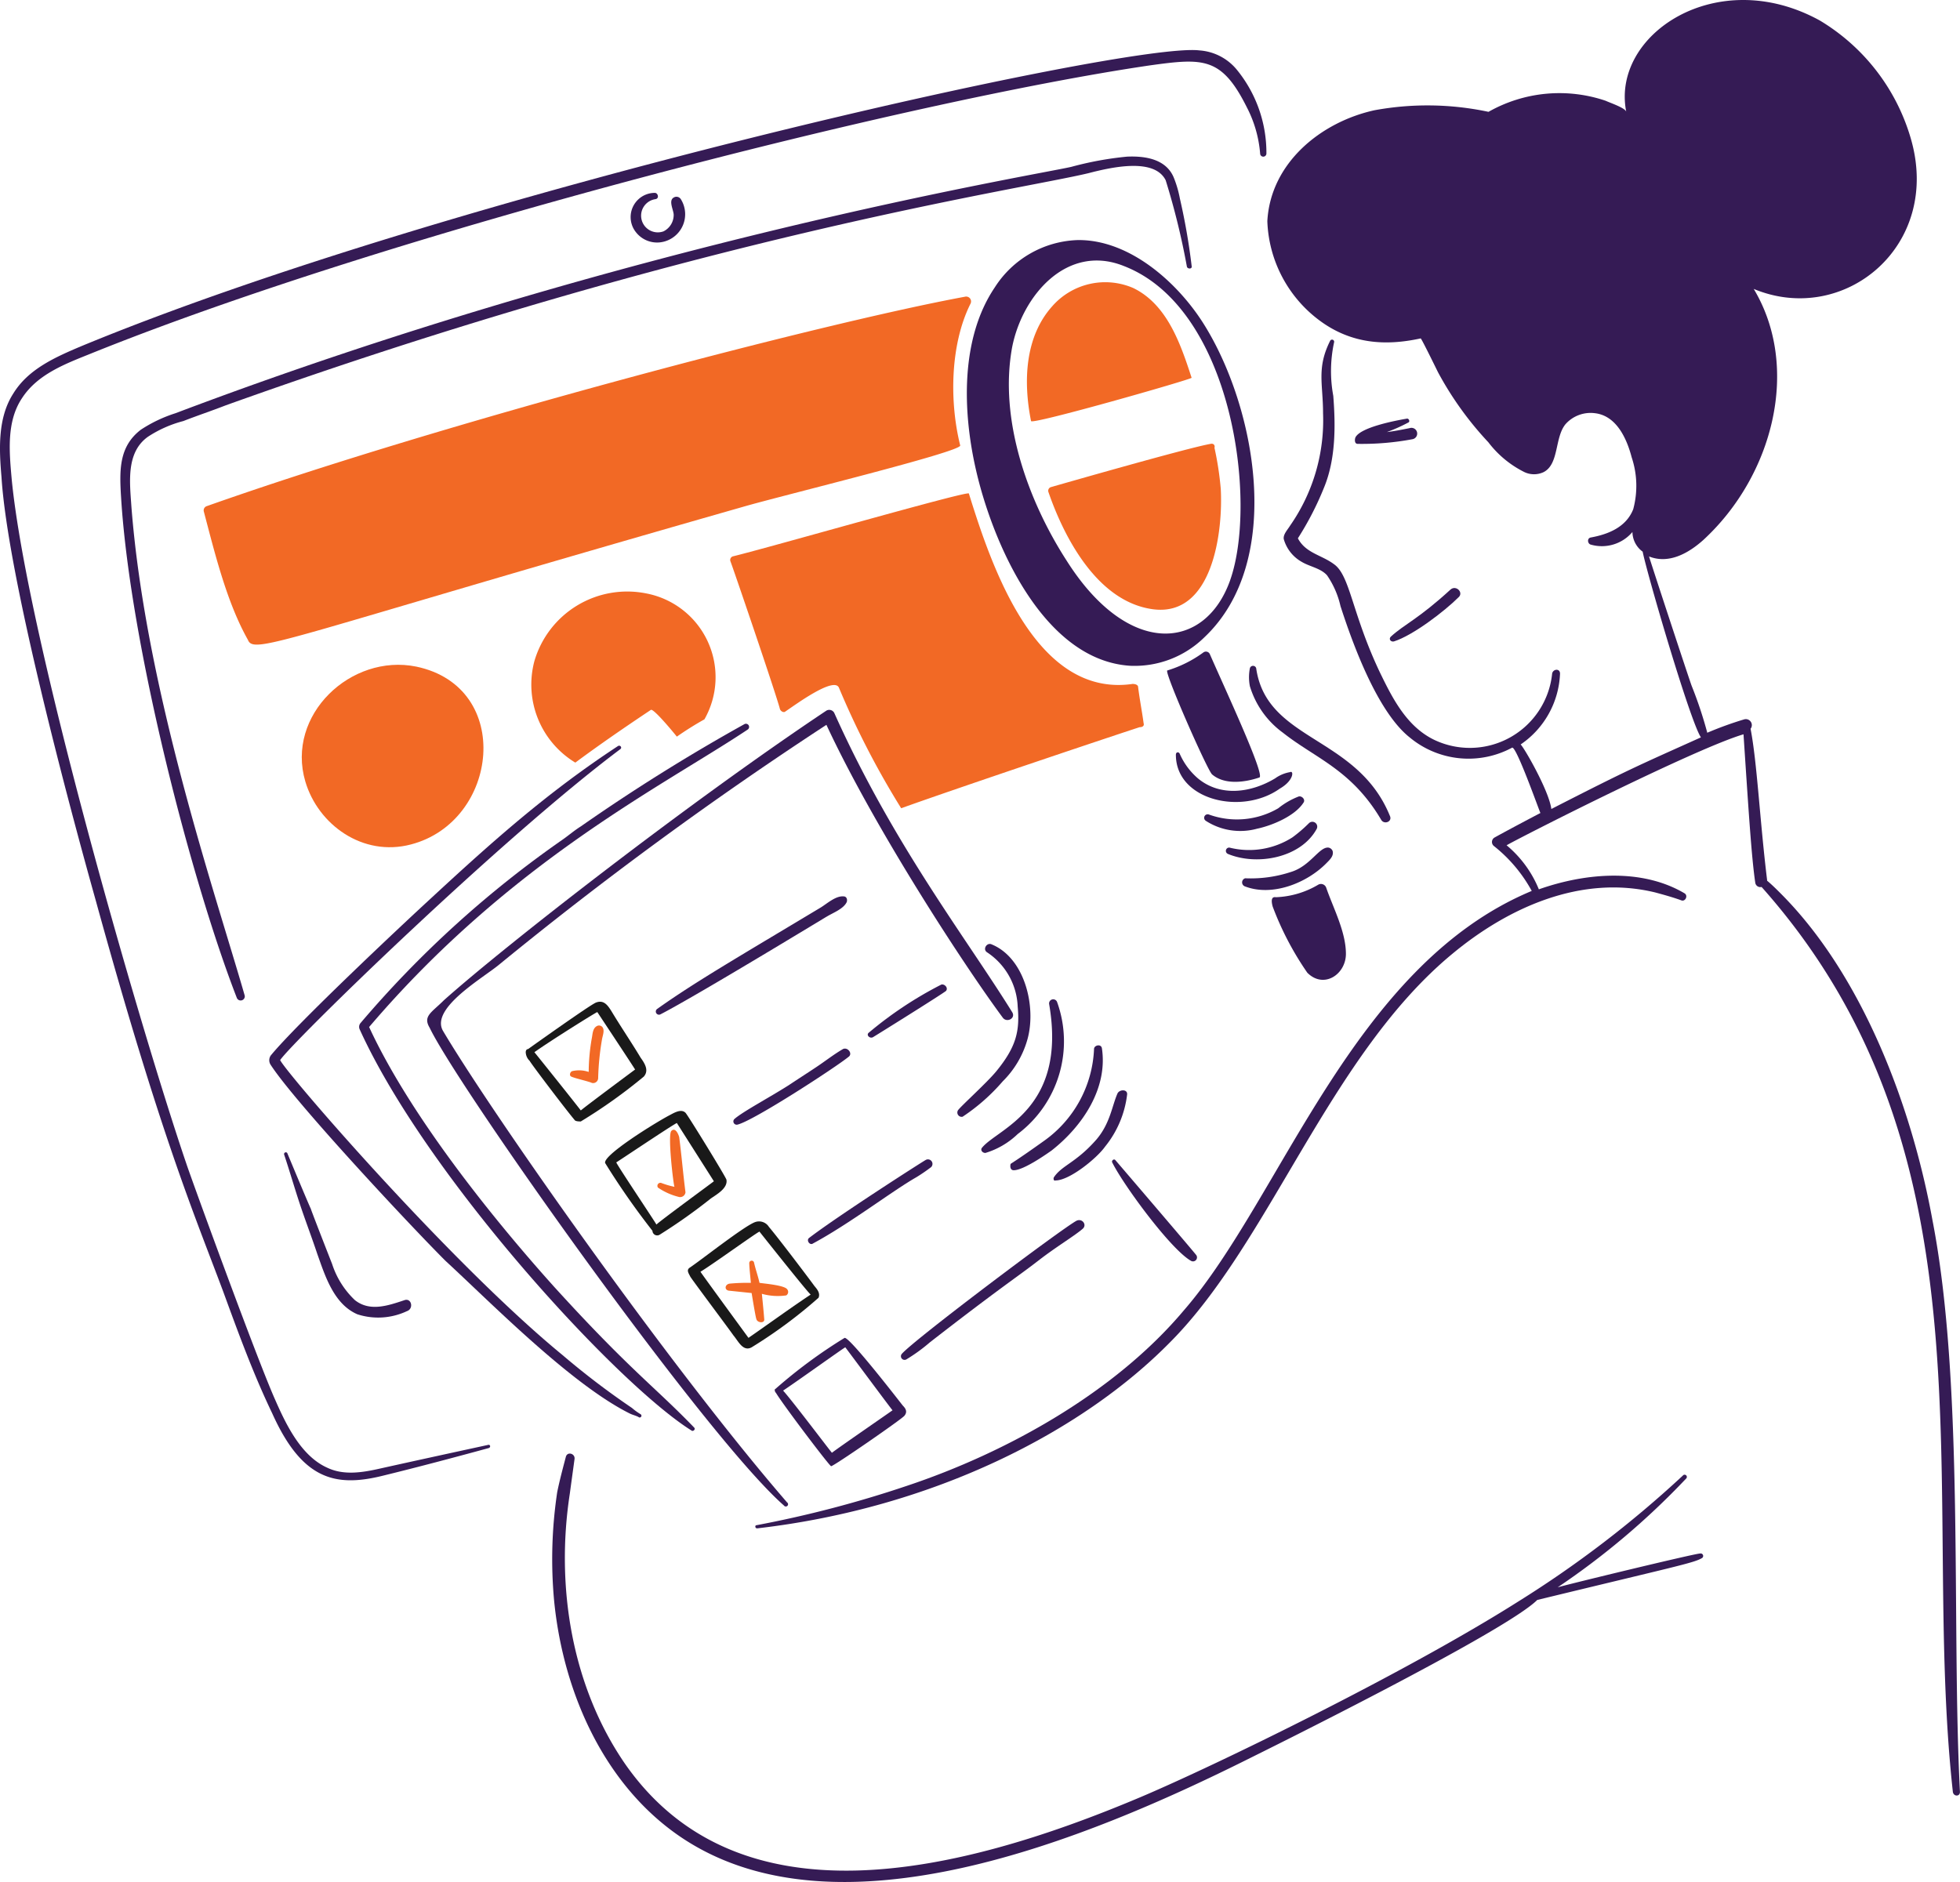
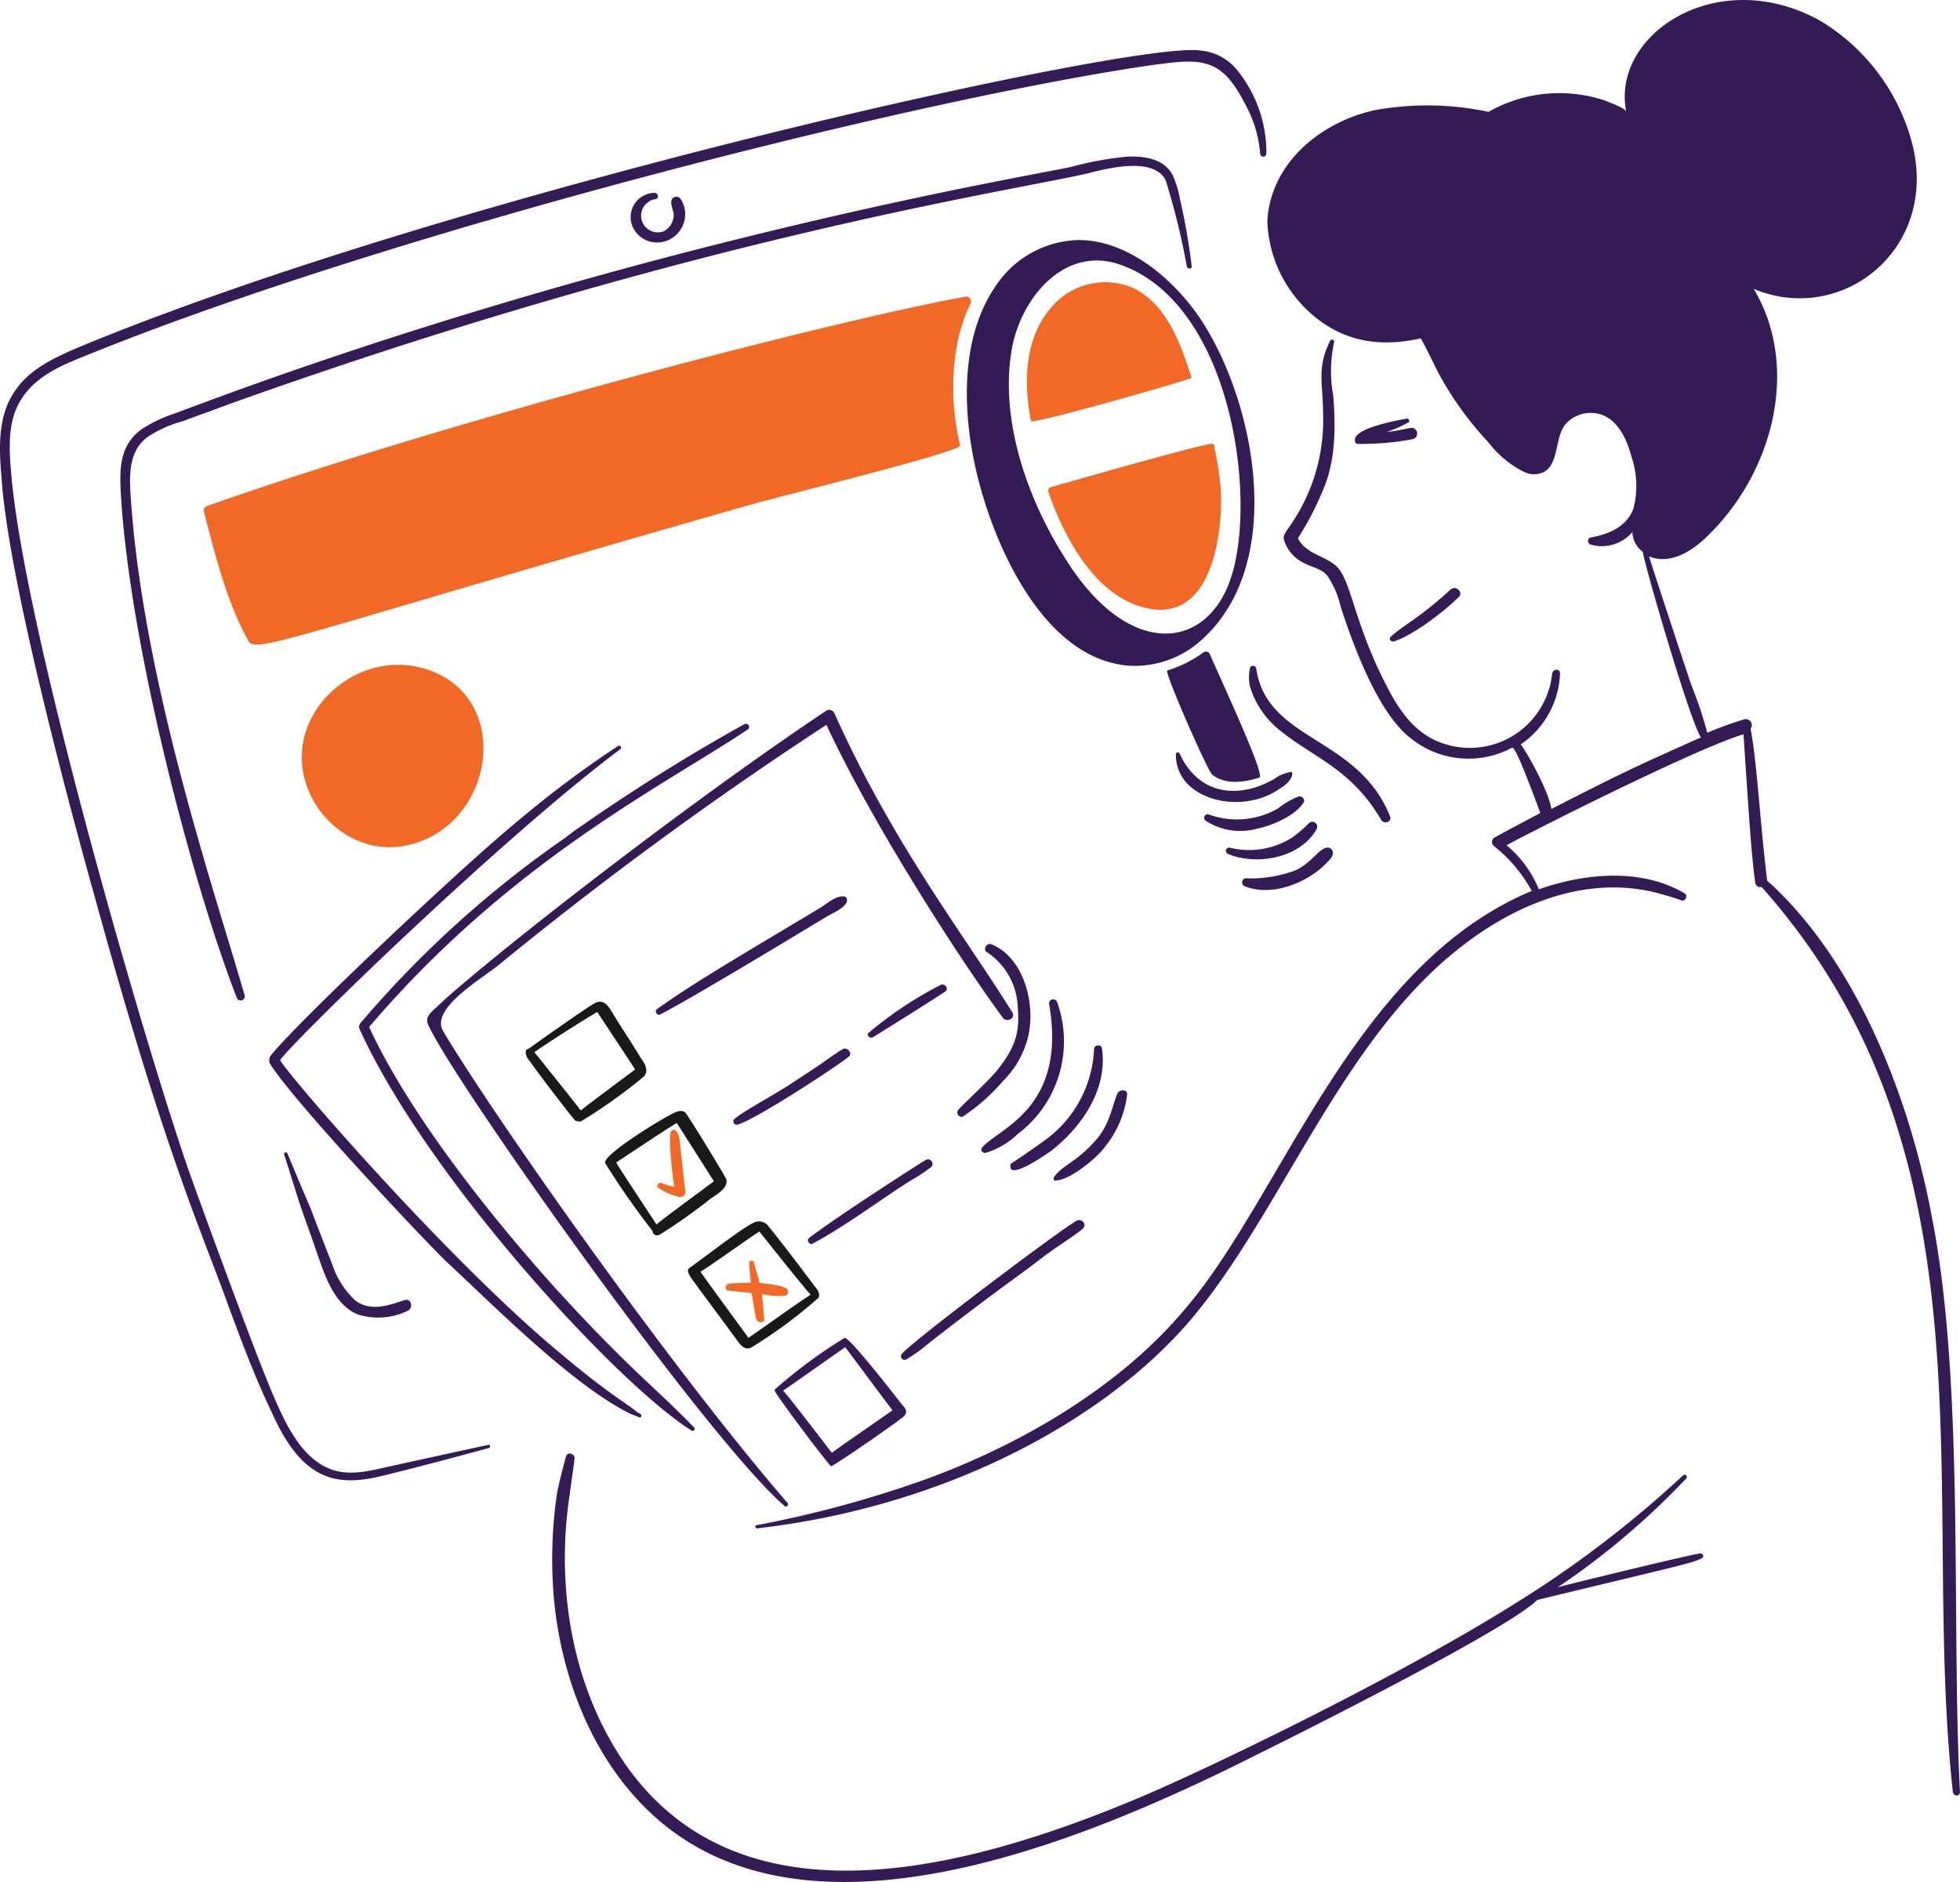
<svg xmlns="http://www.w3.org/2000/svg" width="312.372" height="300" viewBox="0 0 312.372 300">
  <g id="interface-testing-1" transform="translate(-5 -8.731)">
    <path id="Path_1254" data-name="Path 1254" d="M104.041,120.531c-1.5,1.84-5.81,5.711-6.147,6.273a.687.687,0,0,0,.753,1,31.071,31.071,0,0,0,6.4-5.645,15.114,15.114,0,0,0,3.888-6.523c1.545-5.215-.329-13.115-5.645-15.3-.753-.376-1.5.753-.753,1.254a10.876,10.876,0,0,1,4.892,8.655C107.781,114.157,107.191,116.669,104.041,120.531Z" transform="translate(59.765 58.94)" fill="#351b55" />
    <path id="Path_1255" data-name="Path 1255" d="M100.285,129.244c-.376.375,0,.878.5.878a12.7,12.7,0,0,0,5.144-3.012,18.481,18.481,0,0,0,6.272-21.074.658.658,0,0,0-1.254.375C113.823,123.093,102.826,126.188,100.285,129.244Z" transform="translate(61.261 62.396)" fill="#351b55" />
    <path id="Path_1256" data-name="Path 1256" d="M103.49,130c1.7,0,5.857-3.033,6.022-3.137,5.052-3.969,8.983-10.008,8.029-16.308-.127-.753-1.254-.493-1.254.127a18.919,18.919,0,0,1-8.029,14.677c-4.11,2.939-5.18,3.548-5.269,3.636C102.87,129.5,102.989,130,103.49,130Z" transform="translate(63.073 65.275)" fill="#351b55" />
    <path id="Path_1257" data-name="Path 1257" d="M115.343,123.431a16.214,16.214,0,0,0,3.513-8.281c.123-.878-1.131-.878-1.506-.25-.881,1.941-1.177,4.818-3.388,7.4-3.263,3.724-5.478,4.082-6.775,6.02-.125.252,0,.626.252.5C109.683,128.83,114.07,125.249,115.343,123.431Z" transform="translate(65.773 68.083)" fill="#351b55" />
    <path id="Path_1258" data-name="Path 1258" d="M168.459,60.045c4.807,3.423,10.081,3.886,15.808,2.63.125,0,2.509,4.892,2.76,5.394a52.981,52.981,0,0,0,8.027,11.166A16.354,16.354,0,0,0,200.827,84a3.592,3.592,0,0,0,3.008,0c2.509-1.254,1.757-5.519,3.513-7.651a5.348,5.348,0,0,1,4.641-1.757c3.513.376,5.146,4.141,5.9,7.026a14.348,14.348,0,0,1,.252,8.279c-1.129,2.885-4.015,4.015-6.775,4.516-.628.125-.5,1,0,1.129a6.384,6.384,0,0,0,6.648-2.007,3.946,3.946,0,0,0,1.632,3.137c.636,3.309,7.544,27,9.282,29.6-10.308,4.639-11.375,5.04-23.837,11.417-.376-2.887-4.263-9.66-4.891-10.288a14.322,14.322,0,0,0,6.273-11.291c0-.878-1.131-.751-1.256,0A13.189,13.189,0,0,1,186.4,126.655c-4.391-2.137-6.65-6.648-8.657-10.788-4.439-9.371-4.721-15.363-7.275-17.186-2.009-1.506-4.518-1.757-5.772-4.141a48.665,48.665,0,0,0,4.141-8.027c1.882-4.516,1.882-9.785,1.5-14.677a21.7,21.7,0,0,1,.127-8.531.339.339,0,0,0-.626-.252c-2.182,4.356-1.131,6.855-1.131,11.541a29.361,29.361,0,0,1-5.261,17.939c-.376.628-1.128,1.381-1,2.137a6.05,6.05,0,0,0,2.885,3.638c1.254.753,3.01,1,4.015,2.137a14.168,14.168,0,0,1,2.137,4.892c1.879,5.826,5.836,16.829,11.039,20.949a14.648,14.648,0,0,0,16.308,1.631c.628-.375,4.139,9.535,4.518,10.413-.252.125-5.017,2.63-7.278,3.89a.822.822,0,0,0-.125,1.379,23.437,23.437,0,0,1,6.022,7.151c-28.572,11.909-39.866,48.923-55.449,66.865-10.98,13.06-28.2,22.655-44.157,27.974A178.465,178.465,0,0,1,78.4,251.861c-.252,0-.252.5.125.5,28.322-3.267,51.9-15.553,65.735-29.6,15.976-15.978,25.481-45.8,45.044-61.977,8.905-7.4,20.572-12.67,32.365-9.785,1.381.376,2.762.753,4.139,1.254.628.252,1.131-.753.5-1.128-6.74-3.973-15.627-3.3-23.208-.628a17.94,17.94,0,0,0-5.144-7.025c3.452-1.928,30.292-15.493,37.76-17.689.761,11.406,1.261,19.607,1.882,23.709a.822.822,0,0,0,1,.628c38.23,42.991,25.235,96.541,30.484,144.265.127.753,1.129.753,1.129,0-1.384-26.864.735-64.9-4.391-91.2-3.311-18.2-11.179-39.029-24.211-52.061-.628-.628-1.381-1.381-2.137-2.007v-.127c-1.175-9.662-1.586-18.667-2.63-24.086a.954.954,0,0,0-1-1.506,56.093,56.093,0,0,0-5.9,2.137,65.765,65.765,0,0,0-2.509-7.528c-.753-2.137-6.4-19.318-6.773-20.574,3.137,1.256,6.273-.493,8.655-2.63,11.179-10.3,15.511-27.546,8.029-40.017,14.419,6.007,30.178-6.918,24.965-24.212A32.476,32.476,0,0,0,247.89,12.006c-16.392-9.042-33.326,2.226-30.86,14.552-.125-.626-2.76-1.5-3.262-1.756a22.912,22.912,0,0,0-18.692,1.756,46.731,46.731,0,0,0-18.19-.25c-8.53,1.881-16.56,8.4-17.059,17.687A20.618,20.618,0,0,0,168.459,60.045Z" transform="translate(47.153 0)" fill="#351b55" />
    <path id="Path_1259" data-name="Path 1259" d="M136.437,45.309c-4.125-6.531-11.792-13.423-20.071-13.3a16.293,16.293,0,0,0-13.171,7.526c-5.52,8.154-5.144,19.821-3.012,29.1,2.63,11.541,10.663,30.357,24.589,31.235a15.869,15.869,0,0,0,11.792-4.518C149.478,83.191,144.745,58.461,136.437,45.309Zm4.266,40.9c-3.985,11.307-16.26,12.433-26.093-3.137-6.147-9.535-10.789-22.455-8.657-34,1.631-8.281,8.782-16.56,17.814-12.922,17.375,6.732,21.322,37.6,16.936,50.049Z" transform="translate(60.359 14.991)" fill="#351b55" />
    <path id="Path_1260" data-name="Path 1260" d="M125.318,91.492c2.029,1.731,5.261,1.254,7.526.493,1-.25-5.261-13.673-7.9-19.695a.679.679,0,0,0-1-.252,19.121,19.121,0,0,1-5.77,2.885C117.664,75.18,124.572,90.856,125.318,91.492Z" transform="translate(72.858 40.686)" fill="#351b55" />
    <path id="Path_1261" data-name="Path 1261" d="M20.289,149.251c10.414,37.8,15.7,49.952,20.323,62.347,2.384,6.523,4.767,13.046,7.778,19.318,4.777,10.617,10.1,11.81,17.689,9.913,5.645-1.383,11.291-2.887,16.809-4.391.376-.127.252-.628-.125-.5-5.77,1.254-11.541,2.509-17.186,3.763-2.76.628-5.77,1.131-8.406-.125-4.255-1.892-6.66-7.051-8.406-11.039-3-6.809-13.175-34.758-14.049-37.384-7.233-21.207-25.4-83.871-27.85-109.141-.376-4.264-.878-9.157,1.631-12.92,2.512-3.89,7.025-5.52,11.042-7.146C67,42.793,149.374,21.749,188.265,16.03c8.471-1.169,11.412-1.389,15.43,6.648a19.341,19.341,0,0,1,2.137,7.4.5.5,0,0,0,1,0,20.913,20.913,0,0,0-4.768-13.423,8.468,8.468,0,0,0-5.9-3.012C184.88,12.231,76.941,36.382,17.908,60.81,13.767,62.565,9.5,64.448,7.119,68.337c-2.509,3.888-2.259,8.907-1.882,13.3C6.226,97.466,15.995,133.949,20.289,149.251Z" transform="translate(0 3.124)" fill="#351b55" />
    <path id="Path_1262" data-name="Path 1262" d="M25.448,64.829a22.345,22.345,0,0,0-5.52,2.63c-3.53,2.716-3.413,6.49-3.137,10.914,1.47,23.509,11.213,61.071,18.442,79.66a.658.658,0,0,0,1.254-.376c-4.7-16.351-15.821-48.8-18.065-78.032-.25-3.763-.878-8.53,2.63-11.039A18.945,18.945,0,0,1,26.7,66.077c2.257-.88,4.516-1.631,6.773-2.51,75.269-26.992,126.442-34.339,137.491-37.007,3.88-1.011,10.508-2.443,12.3,1.129a116.765,116.765,0,0,1,3.387,13.8c.125.376.878.376.753-.125a102.085,102.085,0,0,0-1.882-10.789,17.282,17.282,0,0,0-1-3.387c-1.254-2.885-4.516-3.387-7.4-3.262a52.9,52.9,0,0,0-8.907,1.631C162.3,26.908,97.676,37.493,25.448,64.829Z" transform="translate(7.514 9.774)" fill="#351b55" />
    <path id="Path_1263" data-name="Path 1263" d="M70.117,28.434c.626-.127.376-1-.125-1A3.86,3.86,0,0,0,66.98,33.7a4.274,4.274,0,0,0,3.763,1.632,4.514,4.514,0,0,0,3.39-6.9A.822.822,0,0,0,73,28.183c-.878.493,0,2.007,0,2.76a2.926,2.926,0,0,1-1.631,2.63,2.66,2.66,0,1,1-1.256-5.139Z" transform="translate(39.368 12.041)" fill="#351b55" />
    <path id="Path_1264" data-name="Path 1264" d="M51.733,144.032c-2.63.878-5.519,1.881-7.9,0a13.767,13.767,0,0,1-3.638-5.77c-7.233-18.457.585.87-7.151-17.687a.281.281,0,0,0-.493.25c.878,2.63,1.631,5.261,2.509,7.9s1.882,5.261,2.76,7.9c1.254,3.511,2.63,8.027,6.4,9.66a10.769,10.769,0,0,0,7.9-.5C53.239,145.406,52.861,143.649,51.733,144.032Z" transform="translate(17.733 71.951)" fill="#351b55" />
    <path id="Path_1265" data-name="Path 1265" d="M140.391,74.26c3.012-.94,8.09-4.83,10.286-7.025.878-.753-.376-2.007-1.254-1.254-5.183,4.751-7.347,5.52-9.535,7.526C139.513,73.888,139.889,74.382,140.391,74.26Z" transform="translate(86.764 36.717)" fill="#351b55" />
    <path id="Path_1266" data-name="Path 1266" d="M241.733,166.361a.4.4,0,0,0-.252-.755c-.822,0-20.75,4.825-22.706,5.394a121.275,121.275,0,0,0,20.449-17.311.357.357,0,1,0-.5-.5,172.845,172.845,0,0,1-26.254,20.089c-17.909,11.343-48.37,26.183-60.305,31.219-29.241,12.339-64.019,20.512-82.043-5.394-8.532-12.42-11.041-28.352-8.782-43.029.25-1.881.5-3.638.753-5.52.125-.878-1.129-1.254-1.379-.375-.493,1.881-1,3.763-1.381,5.645a71.858,71.858,0,0,0-.493,17.309c1.48,15.065,8.325,29.933,20.7,38.012,24.745,16.139,63.786.291,90.2-12.922,1.48-.74,40.578-20.03,45.787-25.213C237.635,167.645,240.355,167.141,241.733,166.361Z" transform="translate(34.472 90.763)" fill="#351b55" />
    <path id="Path_1267" data-name="Path 1267" d="M110.695,71.007c6.022-1.756,34.875-8.782,34.623-9.785-1.729-6.914-1.616-16.088,1.631-22.581a.778.778,0,0,0-.878-1.128C123.384,41.7,63.071,57.5,25.265,70.885a.712.712,0,0,0-.493.878c1.756,6.648,3.636,14.426,7.025,20.448C32.774,94.673,37.238,92,110.695,71.007Z" transform="translate(12.715 18.518)" fill="#f26925" />
-     <path id="Path_1268" data-name="Path 1268" d="M141.677,93.218c-.252-1.882-.628-3.763-.878-5.77,0-.376-.5-.5-.878-.5-15.557,2.259-22.581-19.07-26.095-30.357-.125-.493-31.487,8.53-37.633,10.028a.61.61,0,0,0-.376.753c.3.718,7.261,21.1,7.9,23.584.127.376.628.628.88.376,1.5-1,7.778-5.645,8.53-3.763a134.92,134.92,0,0,0,9.91,19.195c9.785-3.511,35.251-12.042,38.01-12.922C141.552,93.845,141.8,93.595,141.677,93.218Z" transform="translate(45.585 30.805)" fill="#f26925" />
    <path id="Path_1269" data-name="Path 1269" d="M130.8,51.331c-1.754-5.4-3.888-11.672-9.282-14.3a11.23,11.23,0,0,0-12.92,2.885c-4.393,4.894-4.643,12.044-3.388,18.317C105.338,58.857,130.8,51.581,130.8,51.331Z" transform="translate(64.111 17.621)" fill="#f26925" />
    <path id="Path_1270" data-name="Path 1270" d="M133.115,52.41c.125-.376-.127-.753-.628-.628-3.638.628-24.587,6.65-25.465,6.9a.608.608,0,0,0-.376.753c2.509,7.276,7.778,17.437,16.558,18.692,9.66,1.381,11.291-12.418,10.914-19.193a50.655,50.655,0,0,0-1-6.528Z" transform="translate(65.438 27.707)" fill="#f26925" />
    <path id="Path_1271" data-name="Path 1271" d="M74.783,117.8c.878-1,.125-2.137-.5-3.012-1.506-2.509-3.137-4.892-4.643-7.4-.626-1-1.254-1.882-2.509-1.379-1.129.5-10.788,7.4-10.788,7.4-.252,0-.376.25-.376.5a2.012,2.012,0,0,0,.626,1.379c.252.5,5.772,7.778,7.151,9.408.125.252.753.252,1,.252a83.278,83.278,0,0,0,10.036-7.15Zm-10.036,5.394c-1.254-1.631-7.275-9.158-7.4-9.283,2.259-1.631,9.66-6.272,10.028-6.4,0,0,5.9,8.907,6.022,9.158,0,0-7.773,5.77-8.652,6.523Z" transform="translate(32.82 62.55)" fill="#191919" />
    <path id="Path_1272" data-name="Path 1272" d="M71.21,135.568a.753.753,0,0,0,1.128.626,87.793,87.793,0,0,0,8.154-5.769c.88-.628,2.76-1.631,2.51-3.012-.127-.493-6.147-10.288-6.523-10.664-.753-.751-2.007.127-2.76.5-2.76,1.506-10.538,6.4-10.036,7.528a119.242,119.242,0,0,0,7.528,10.788ZM75.1,118.38l5.9,9.283c-.127.127-8.531,6.273-9.158,6.9-.25-.493-6.147-9.283-6.4-9.91.252-.13,9.034-6.027,9.66-6.278Z" transform="translate(37.774 69.369)" fill="#191919" />
-     <path id="Path_1273" data-name="Path 1273" d="M64.494,108.289c-.628.376-.628,1.254-.753,1.881a31.761,31.761,0,0,0-.5,5.4,4.782,4.782,0,0,0-2.63-.127c-.376.127-.5.753-.125.878.493.253,2.759.753,3.262,1a.8.8,0,0,0,1-.751,42.176,42.176,0,0,1,.628-6.273c.125-.626.376-1.254.125-1.757a.694.694,0,0,0-1.006-.25Z" transform="translate(35.582 64.033)" fill="#f26925" />
    <path id="Path_1274" data-name="Path 1274" d="M72.207,129a.858.858,0,0,0,1-.753c-.375-2.887-.626-5.9-1-8.782-.125-.5-.628-1.631-1.254-1s.358,8.764.5,8.909a13.76,13.76,0,0,1-2.137-.628.482.482,0,0,0-.493.753A10.223,10.223,0,0,0,72.207,129Z" transform="translate(41.041 70.543)" fill="#f26925" />
    <path id="Path_1275" data-name="Path 1275" d="M72.059,135.946c0,.127,6.022,8.154,6.9,9.41.753.878,1.506,2.63,2.885,1.881a75.88,75.88,0,0,0,10.664-7.9c.376-.878-.5-1.631-.753-2.006s-5.645-7.528-7.151-9.285a1.854,1.854,0,0,0-2.257-.751c-1.882.751-8.53,6.022-10.413,7.276C71.433,134.95,71.809,135.443,72.059,135.946ZM83.1,128.8s7.651,9.658,8.154,10.028c-3.388,2.259-6.65,4.641-9.911,6.9,0,0-7.526-10.286-7.653-10.538,1.882-1.128,9.158-6.395,9.41-6.395Z" transform="translate(42.945 76.265)" fill="#191919" />
    <path id="Path_1276" data-name="Path 1276" d="M75.851,135.758c1.254.125,2.384.25,3.638.376,0,0,.628,3.886.753,4.139.125.626,1.379.751,1.254,0-.125-1.631-.376-4.016-.376-4.016a9.341,9.341,0,0,0,3.89.253.658.658,0,0,0,.125-1c-.493-.626-3.638-.878-4.391-1-.25-1.129-.626-2.137-.878-3.263a.385.385,0,0,0-.753.127c0,.753.252,2.885.252,3.137a30.669,30.669,0,0,0-3.387.125C75.225,134.754,75.1,135.625,75.851,135.758Z" transform="translate(45.3 78.714)" fill="#f26925" />
    <path id="Path_1277" data-name="Path 1277" d="M80.313,147.24c1.129,1.882,8.53,11.672,8.782,11.672.414,0,11.161-7.422,11.672-8.031s.252-1.128-.25-1.631c-.5-.626-8.531-11.038-9.283-10.788a79.46,79.46,0,0,0-11.039,8.154C80.062,146.613,80.062,146.99,80.313,147.24Zm11.039-7.278c.125.127,7.276,9.786,7.528,10.036-.5.378-8.531,5.9-9.66,6.775-.628-.751-6.4-8.406-7.778-9.911,2.257-1.5,9.785-6.9,9.91-6.9Z" transform="translate(48.365 83.539)" fill="#351b55" />
    <path id="Path_1278" data-name="Path 1278" d="M98.523,95.653c-1.254-.127-2.63,1.129-3.638,1.756-13.74,8.244-20.137,11.953-26.093,16.183a.506.506,0,0,0,.493.878C75,111.544,97.17,98.031,95.753,98.915c1-.628,2.759-1.254,3.262-2.384C99.151,96.03,98.9,95.653,98.523,95.653Z" transform="translate(40.943 55.969)" fill="#351b55" />
    <path id="Path_1279" data-name="Path 1279" d="M93.558,110.484c-1.506.878-2.76,1.882-4.266,2.885s-2.885,1.882-4.389,2.885c-3.03,1.928-7.376,4.243-8.657,5.394a.526.526,0,0,0,.5.878c2.543-.587,15.687-9.154,17.687-10.788C95.189,111.236,94.311,110.107,93.558,110.484Z" transform="translate(45.783 65.476)" fill="#351b55" />
    <path id="Path_1280" data-name="Path 1280" d="M89.935,112.606c.164-.082,11.259-7,11.672-7.4.376-.5-.252-1.129-.753-1a60.9,60.9,0,0,0-11.542,7.651C88.806,112.23,89.434,112.858,89.935,112.606Z" transform="translate(54.173 61.471)" fill="#351b55" />
    <path id="Path_1281" data-name="Path 1281" d="M83.508,133.674c-.493.381.125,1.254.626.878,5.857-3.153,12.658-8.384,16.44-10.538a26.975,26.975,0,0,0,2.384-1.631.72.72,0,0,0-.878-1.129C101.757,121.4,88.122,130.139,83.508,133.674Z" transform="translate(50.439 72.393)" fill="#351b55" />
    <path id="Path_1282" data-name="Path 1282" d="M96.9,146.566c11.166-8.685,14.184-10.613,17.311-13.046,2.908-2.26,5.9-4.028,7.151-5.144.628-.626-.125-1.631-1-1.254-2.042,1.021-25.759,18.848-27.85,21.207a.58.58,0,0,0,.753.878,27.175,27.175,0,0,0,3.638-2.64Z" transform="translate(56.243 76.185)" fill="#351b55" />
    <path id="Path_1283" data-name="Path 1283" d="M135.556,87.466c2.254-1.286,2.257-2.948,1.631-2.63a5.7,5.7,0,0,0-2.382,1c-3.765,2.259-8.657,3.012-12.294,0a11,11,0,0,1-2.887-3.888c-.125-.376-.628-.376-.628.125C119,89.317,129.5,91.781,135.556,87.466Z" transform="translate(73.409 46.977)" fill="#351b55" />
    <path id="Path_1284" data-name="Path 1284" d="M122.012,89.853a10.117,10.117,0,0,0,8.154,1.256c2.382-.5,6.02-2.007,7.4-4.141.376-.5-.252-1.128-.751-1a12.178,12.178,0,0,0-3.263,1.882,13.1,13.1,0,0,1-11.039,1,.561.561,0,0,0-.5,1Z" transform="translate(75.167 49.725)" fill="#351b55" />
    <path id="Path_1285" data-name="Path 1285" d="M124.161,93.534c4.669,1.943,11.672.628,14.176-4.015a.778.778,0,0,0-1.254-.878,22.687,22.687,0,0,1-2.63,2.259,12.823,12.823,0,0,1-10.028,1.631.523.523,0,0,0-.263,1Z" transform="translate(76.525 51.313)" fill="#351b55" />
    <path id="Path_1286" data-name="Path 1286" d="M125.776,97.069c4.391,1.756,10.036-.5,13.173-3.763.5-.5,1.128-1.129.878-1.882a.879.879,0,0,0-.628-.5c-1.489-.187-2.874,2.944-6.022,3.888a20.428,20.428,0,0,1-7.274,1,.682.682,0,0,0-.127,1.254Z" transform="translate(77.543 52.922)" fill="#351b55" />
    <path id="Path_1287" data-name="Path 1287" d="M147.174,97.88c.493.753,1.756.252,1.381-.626-5.208-12.859-19.66-11.883-21.327-23.584a.521.521,0,0,0-1,0,7.409,7.409,0,0,0,0,2.885,14.255,14.255,0,0,0,5.261,7.4C136.663,88.056,142.44,89.83,147.174,97.88Z" transform="translate(77.973 41.573)" fill="#351b55" />
    <path id="Path_1288" data-name="Path 1288" d="M144.827,49.964c.378-.125.127-.753-.25-.626-1.775.3-7.411,1.378-8.154,3.01-.127.376-.127,1,.376,1a43.625,43.625,0,0,0,8.782-.753.914.914,0,1,0-.5-1.757c-1.254.252-2.509.5-3.636.628a25.634,25.634,0,0,0,3.385-1.506Z" transform="translate(84.585 26.138)" fill="#351b55" />
    <path id="Path_1289" data-name="Path 1289" d="M34.822,91.8c2.037,6.891,9.158,12.044,16.811,10.036,14.049-3.638,16.44-25.09.878-28.352C42.09,71.363,31.689,81.2,34.822,91.8Z" transform="translate(18.839 41.51)" fill="#f26925" />
-     <path id="Path_1290" data-name="Path 1290" d="M75.565,84.956c.376-.252,3.135,3.01,4.139,4.264A51.809,51.809,0,0,1,84.1,86.462a13.594,13.594,0,0,0-9.283-20.073A15.412,15.412,0,0,0,57,77.178a14.538,14.538,0,0,0,6.523,16.183C67.41,90.475,71.424,87.716,75.565,84.956Z" transform="translate(33.168 36.935)" fill="#f26925" />
    <path id="Path_1291" data-name="Path 1291" d="M49.071,123.858c-1.973,1.973-3.38,2.522-2.259,4.389,4.544,9.5,43.991,65.244,56.46,76.148a.358.358,0,1,0,.493-.5c-18.781-21.712-47.034-62-54.821-75.14-2.137-3.638,6.523-8.53,9.034-10.664a605.086,605.086,0,0,1,52.061-38.14c7.748,16.65,22.087,38.549,28.1,46.666.626.88,2.137.127,1.5-.878C132.319,113.923,120.678,99,111.293,78.06a.9.9,0,0,0-1.254-.376C88.437,92.091,58.974,115.015,49.071,123.858Z" transform="translate(26.669 44.324)" fill="#351b55" />
    <path id="Path_1292" data-name="Path 1292" d="M101.743,79.835a.506.506,0,0,0-.493-.88,300.864,300.864,0,0,0-26.093,16.31c-1,.626-1.882,1.379-2.76,2.006A168.67,168.67,0,0,0,40.03,126.627a.949.949,0,0,0-.125,1c10.686,23.518,41.053,56.59,52.935,63.978.252.127.628-.25.376-.5-6.341-6.576-10.244-9.16-22.33-22.455C60.721,157.337,47.8,141.1,41.408,127.253,63.941,100.813,88.19,88.868,101.743,79.835Z" transform="translate(22.42 45.193)" fill="#351b55" />
    <path id="Path_1293" data-name="Path 1293" d="M88.535,187.48c.493.25,1.128.376,1.5.626a.281.281,0,0,0,.252-.5,9.584,9.584,0,0,1-1.379-1A125.058,125.058,0,0,1,77.871,178.2c-17.9-14.682-43.93-44.821-45.035-47.044,1.937-2.895,35.028-35.181,54.193-49.551.376-.25,0-.751-.376-.493C75.51,88.44,66.976,96.019,56.922,105.32c-5.006,4.6-21.126,19.755-25.467,24.963a1.315,1.315,0,0,0-.125,1.631c3.835,5.928,22.091,25.481,27.85,31.235C66.311,169.709,79.1,182.764,88.535,187.48Z" transform="translate(16.81 46.561)" fill="#351b55" />
-     <path id="Path_1294" data-name="Path 1294" d="M125.367,137.3a.635.635,0,0,0,.88-.876c-.12-.229-12.775-15.018-12.921-15.18-.252-.252-.628.127-.493.376C114.663,125.3,122.152,135.466,125.367,137.3Z" transform="translate(69.421 72.401)" fill="#351b55" />
-     <path id="Path_1295" data-name="Path 1295" d="M128.441,98.059A48.07,48.07,0,0,0,133.96,108.6c2.63,2.63,6.148.252,6.148-3.012,0-3.512-2.009-7.275-3.137-10.536a.883.883,0,0,0-1.254-.5,14.217,14.217,0,0,1-6.776,2.007C128.19,96.428,128.195,97.179,128.441,98.059Z" transform="translate(79.395 55.194)" fill="#351b55" />
  </g>
</svg>